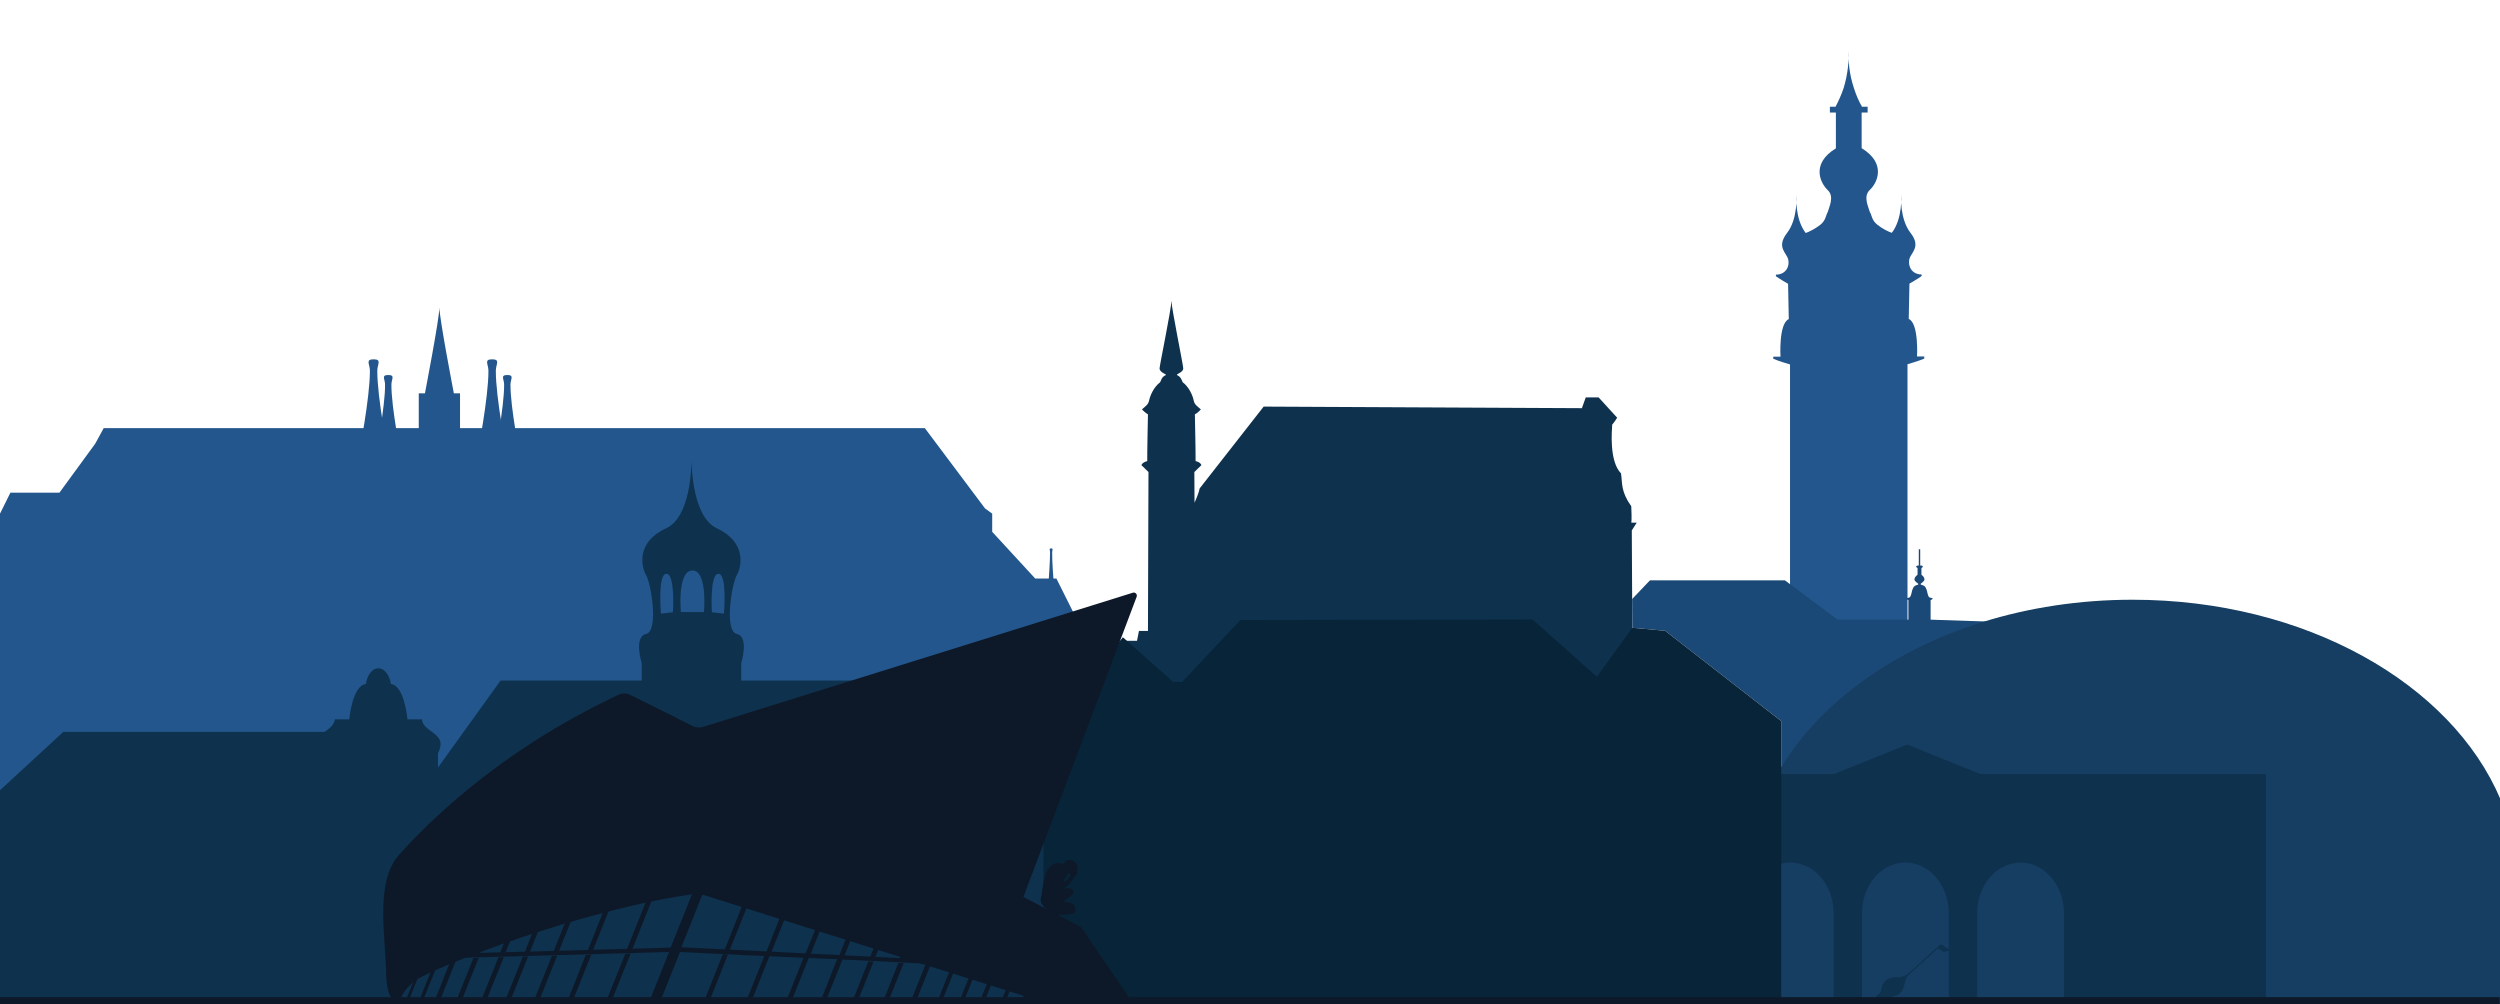
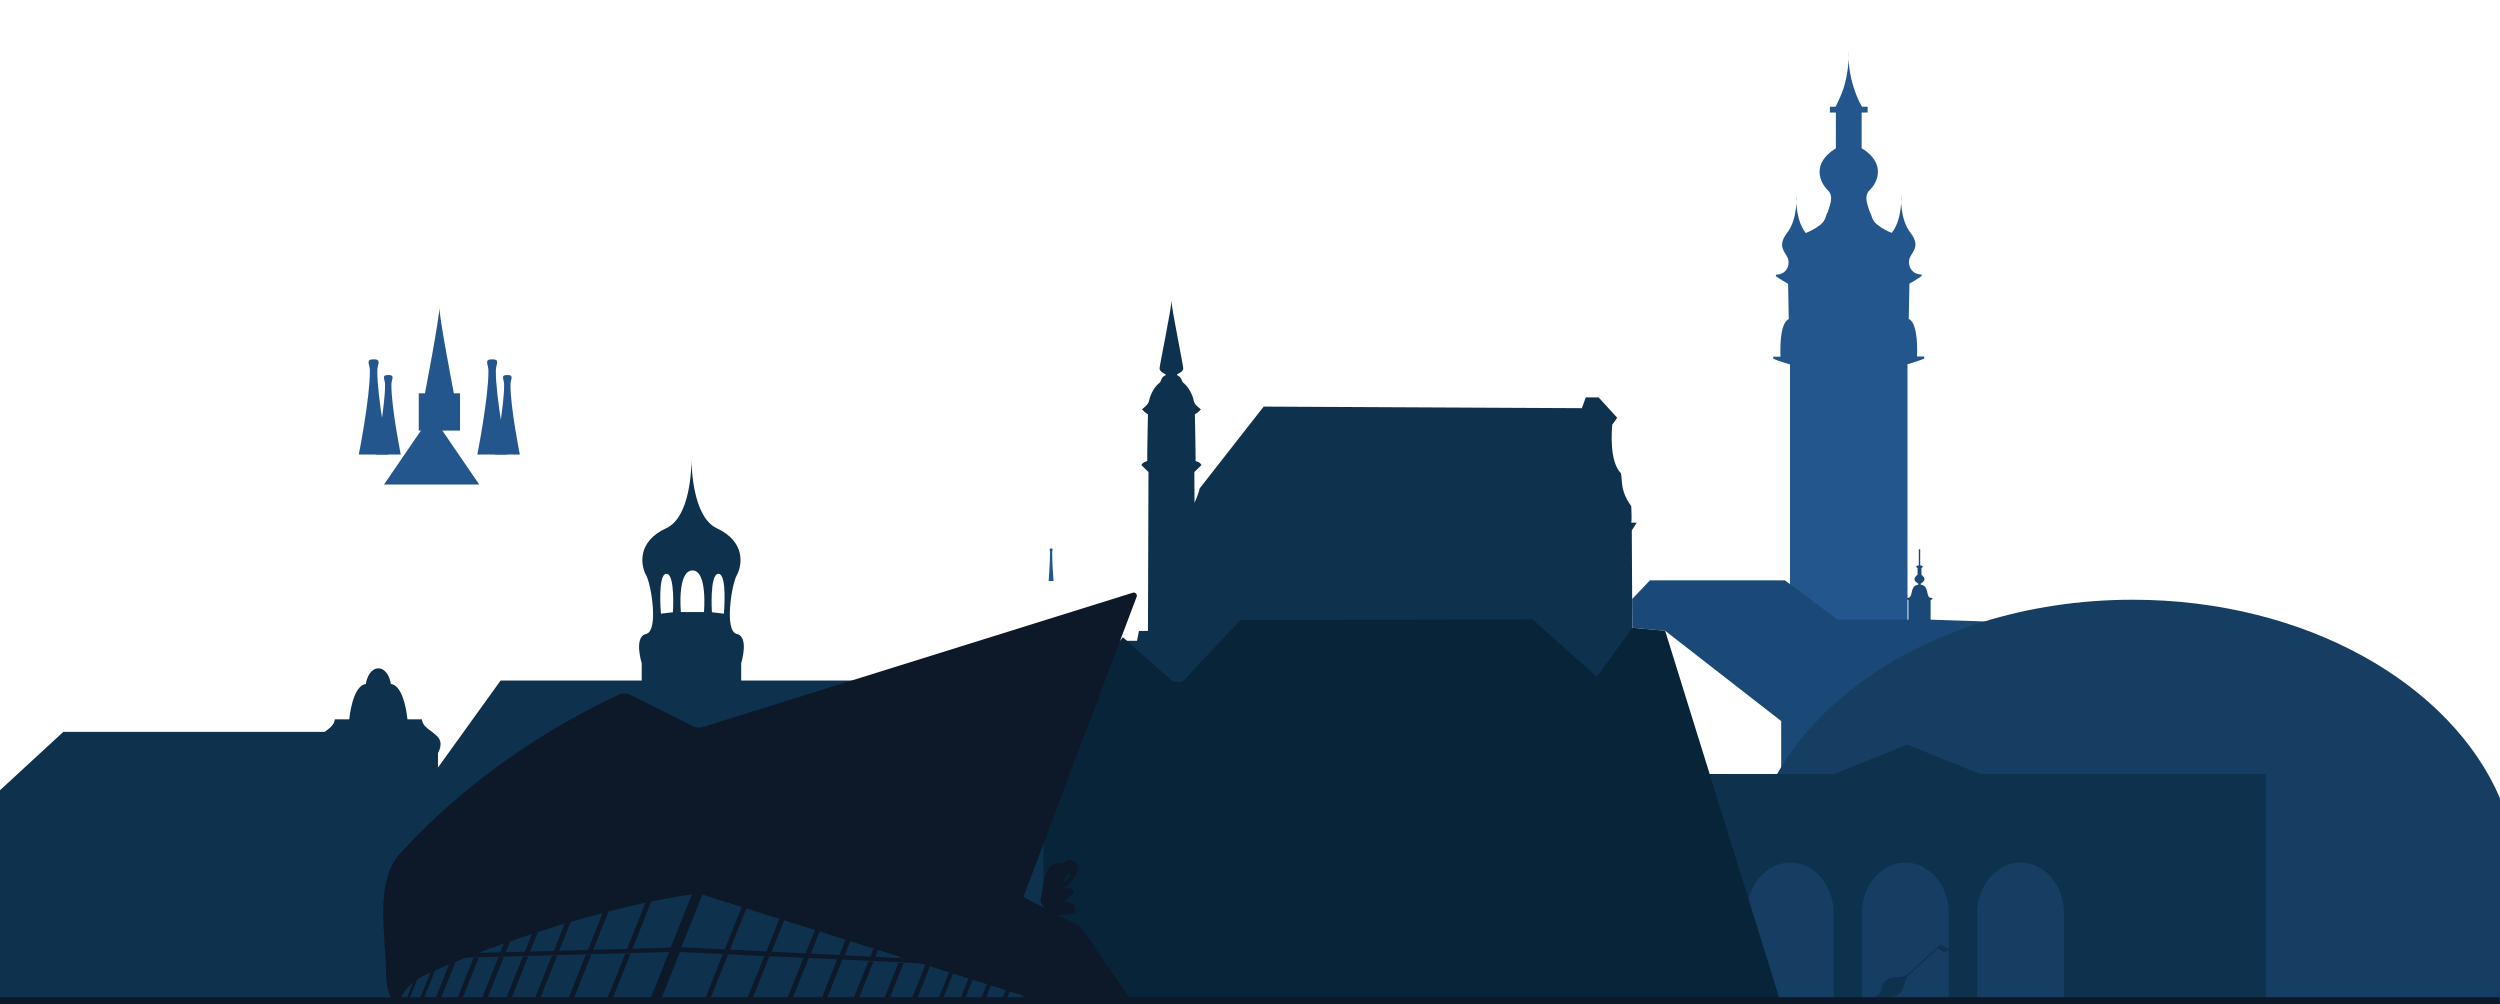
<svg xmlns="http://www.w3.org/2000/svg" version="1.1" x="0px" y="0px" viewBox="0 0 1417.3 569.3" style="enable-background:new 0 0 1417.3 569.3;" xml:space="preserve">
  <style type="text/css">
	.st0{display:none;}
	.st1{display:inline;fill:#53B1E4;}
	.st2{display:inline;fill:#0D1928;}
	.st3{display:inline;fill:#DDEDF7;}
	.st4{display:inline;fill:#BBDDF4;}
	.st5{display:inline;fill:#C9E5F7;}
	.st6{display:inline;fill:#99CAED;}
	.st7{display:inline;fill:#165D75;}
	.st8{display:inline;fill:#80BAE5;}
	.st9{display:inline;fill:none;stroke:#BBDDF4;stroke-miterlimit:10;}
	.st10{display:inline;}
	.st11{fill:#69A6DA;}
	.st12{fill:#5C94CF;}
	.st13{display:inline;fill:#5C94CF;}
	.st14{fill:#23568C;}
	.st15{fill:#0E314E;}
	.st16{fill:#1B4977;}
	.st17{fill:#163E62;}
	.st18{fill:#082439;}
	.st19{fill:#0D1928;}
	.st20{display:inline;fill:#73CBF2;}
	.st21{fill:#80BAE5;}
	.st22{display:inline;fill:#1B4977;}
	.st23{display:inline;fill:#163E62;}
	.st24{fill:#BBDDF4;}
	.st25{fill:#99CAED;}
	.st26{display:inline;fill:#23568C;}
	.st27{display:inline;fill:#0E314E;}
	.st28{fill:none;stroke:#005481;stroke-miterlimit:10;}
	.st29{fill:#053652;}
	.st30{fill:none;stroke:#053652;stroke-width:0.473;stroke-miterlimit:10;}
	.st31{display:inline;fill:#053652;}
</style>
  <g id="Mons">
    <path class="st14" d="M1048,29c-0.2,5.4,0.3,12.7,3,20.9c1.3,4.1,2.9,7.7,4.6,10.6l3.2,0l0,3.3l-3.4,0v20.2   c14.1,8.6,9,19.6,4.6,23.7c-3.9,3.7-0.7,9.6,0,12.4c1.3,2,1,4.7,4.3,7.3c3,2.4,6,3.8,8.2,4.6c6.3-8.1,5.3-21.4,5.3-21.4   s-1,13.3,5.3,21.4c6.3,8.1,0.1,11.2-0.7,15.1c-0.8,3.9,1.5,8.5,7,8.5c0,0.1,0,0.3,0,0.9c-2,1.5-6.9,4.3-6.9,4.3s-0.3,12.5-0.4,20   c5.8,2.5,4.7,21.3,4.7,21.3s-0.2,0,4.1,0c0,0.3,0,0.7,0,1.2c-2.9,1.3-9.5,3.2-9.5,3.2v234.8h-66.6V206.6c0,0-6.6-1.9-9.5-3.2   c0-0.5,0-0.9,0-1.2c4.3,0,4.1,0,4.1,0s-1.1-18.8,4.7-21.3c-0.1-7.5-0.4-20-0.4-20s-4.9-2.8-6.9-4.3c0-0.6,0-0.8,0-0.9   c5.6,0,7.9-4.7,7-8.5c-0.8-3.9-7-6.9-0.7-15.1c6.3-8.1,5.3-21.4,5.3-21.4s-1,13.3,5.3,21.4c2.1-0.8,5.1-2.2,8.2-4.6   c3.3-2.6,3.1-5.4,4.3-7.3c0.7-2.8,3.9-8.7,0-12.4c-4.4-4.2-9.5-15.1,4.6-23.7V63.8l-3.4,0l0-3.3l3.2,0c1.6-3,3.2-6.5,4.6-10.6   C1047.7,41.7,1048.2,34.3,1048,29z" />
    <g>
-       <polygon class="st14" points="586.9,328 598.9,328 611.9,354 611.9,479.9 0,479.9 0,291.2 5.9,279.3 33.7,279.3 54,251.5     58.8,242.7 524.3,242.7 558.4,288.2 562.5,291.2 562.5,301.5   " />
      <path class="st14" d="M220.2,257.7c0,0-6.4-32.2-6.3-47.6c0-3.6,2.7-6.4-2.1-6.4s-2.1,2.8-2.1,6.4c0.1,15.4-6.3,47.6-6.3,47.6    H220.2z" />
      <path class="st14" d="M597.3,329.4c0,0-0.9-11-0.8-16.3c0-1.2,0.8-2.2-0.6-2.2s-0.6,1-0.6,2.2c0,5.3-0.8,16.3-0.8,16.3H597.3z" />
      <path class="st14" d="M287.4,257.7c0,0-6.4-32.2-6.3-47.6c0-3.6,2.7-6.4-2.1-6.4s-2.1,2.8-2.1,6.4c0.1,15.4-6.3,47.6-6.3,47.6    H287.4z" />
      <path class="st14" d="M227.2,257.7c0,0-5.4-26.9-5.3-39.7c0-3,2.3-5.4-1.8-5.4s-1.8,2.4-1.8,5.4c0.1,12.8-5.3,39.7-5.3,39.7H227.2    z" />
      <path class="st14" d="M294.7,257.7c0,0-5.4-26.9-5.3-39.7c0-3,2.3-5.4-1.8-5.4s-1.8,2.4-1.8,5.4c0.1,12.8-5.3,39.7-5.3,39.7H294.7    z" />
      <polygon class="st14" points="217.7,274.7 244.7,235.2 271.7,274.7   " />
      <path class="st14" d="M260.8,244.1v-21.1h-3.5c0,0-8.2-42.4-8.2-48.7c0,6.3-8.2,48.7-8.2,48.7h-3.5v21.1H260.8z" />
    </g>
    <g>
      <path class="st15" d="M677.2,285l-0.1-17.4l4-3.9c0,0-0.3-1.6-3.3-2.3c0.1-3.1-0.4-26.5-0.4-26.5s1.5-0.7,3.4-2.8    c-2.1-1.9-3.6-2.6-4.1-5.2c-0.5-2.5-2.5-7.4-6.2-10.2c-1.3-3.3-2-3.3-3.1-4c-1.1-0.7,3.6-1.4,3.4-4c-0.2-2.7-6.6-33.8-6.7-38.2    c0,4.5-6.5,35.6-6.7,38.2c-0.2,2.7,4.6,3.4,3.4,4c-1.1,0.7-1.8,0.6-3.1,4c-3.7,2.8-5.7,7.7-6.2,10.2c-0.5,2.5-2,3.3-4.1,5.2    c2,2.1,3.4,2.8,3.4,2.8s-0.5,23.4-0.4,26.5c-3,0.8-3.3,2.3-3.3,2.3l4,3.9l-0.3,90.1h-5.1l-1.1,5.6l-8,0l28.5,25.3h5.1l33-35.1    l165.7-0.3l36.4,32.5l20.1-27.8l-0.3-57.2l2.8-4.4h-3.1c0,0,0.4-0.7,0-9.3c-6-8.4-5-13.1-5.8-18.6c-6.8-7-5.2-24.2-5-27.7    c1.2-1.3,2.8-3.9,2.8-3.9l-10.5-11.5h-7.3l-2.2,6.1l-180.4-0.9c0,0-31.9,40.8-36.3,46.4C679.5,280.1,677.2,285,677.2,285" />
      <path class="st16" d="M1163,353.6v206.5l-72.3-2.4l-34.1-18.8l-46.8,1.2V408.8L944,357.6l-18.6-1.7l-0.1-16.3l10.1-10.6h76.5    l29.9,22.3h40.1v-11.1c0,0-2.6-1,0-1.3c2.6-0.3,1-6.3,4.7-7.2s-4.7-1.7,0.5-5.9l0-3.8c0,0-1.8-0.8,0-1.4c0.5,0,0.7,0,0.7,0v-9.2    h0.4h0.4v9.2c0,0,0.2,0,0.7,0c1.8,0.6,0,1.4,0,1.4l0,3.8c5.1,4.2-3.2,5,0.5,5.9s2.1,7,4.7,7.2c2.6,0.3,0,1.3,0,1.3l0,11.1    L1163,353.6z" />
    </g>
    <path class="st17" d="M1417.5,453" />
    <path class="st17" d="M1417.5,453C1389.8,387.6,1307,340,1209,340c-120.6,0-218.3,72-218.3,160.7l-0.4,68.5h427L1417.5,453z" />
    <g>
      <g>
        <path class="st15" d="M392.1,260.3c0,0,0,0.2,0,0.6C392.1,260.5,392.1,260.3,392.1,260.3z" />
        <path class="st15" d="M500.2,385.8h-80V376c0,0,4.7-15-2.5-16.6c-7.2-1.6-2.9-28.2,0-33.3c2.9-5.1,5.5-18.9-11.5-26.7     c-13.4-6.5-14.1-34.3-14.2-38.5c0,4.2-0.6,32.2-14.2,38.5c-17.1,7.8-14.4,21.6-11.5,26.7c2.9,5.1,7.2,31.6,0,33.3     c-7.2,1.6-2.5,16.6-2.5,16.6v9.8h-80l-37.2,51.7v131.8h290.7V437.6L500.2,385.8z M381.5,347.1l-6.8,0.8c0,0-2-22.6,3.1-22.6     S381.5,347.1,381.5,347.1z M399.1,347H386c0,0-2.2-23.6,6.6-23.6C401.2,323.4,399.1,347,399.1,347z M410.4,347.9l-6.8-0.8     c0,0-1.4-21.8,3.7-21.8S410.4,347.9,410.4,347.9z" />
      </g>
      <path class="st15" d="M180.7,569.3V426.9c0,0-3.3-5.2,0-9c3.3-3.8,8.6-5.3,9.1-10.1c2.6,0,8.2,0,8.2,0s1.7-19.2,9.4-20    c0.6-4.1,3-8.9,7.1-8.9c4.1,0,6.5,4.8,7.1,8.9c7.7,0.7,9.4,20,9.4,20s5.6,0,8.2,0c0.4,4.8,5.8,6.3,9.1,10.1c3.3,3.8,0,9,0,9v142.4    L180.7,569.3z" />
      <polygon class="st15" points="184.6,414.9 35.9,414.9 0,448 0,569.3 186.2,569.3   " />
      <path class="st15" d="M535,569.4l1.2-130.9c0,0-0.2-11.1,2.8-17.5c0.7-1.5,0.6-3.3-0.4-4.7c-0.6-0.9-0.9-1.9-0.9-3    c0-3.4,3.2-6.1,7.2-6.1c4,0,7.2,2.7,7.2,6.1c0,0,0,0.1,0,0.1c4.8-4.3,6.6-12.4,3.6-20.2c12.9-10.3,18.7-16.7,18.7-16.7    s5.7,6.4,18.7,16.7c-3,7.7-1.2,15.8,3.6,20.2c0,0,0-0.1,0-0.1c0-3.4,3.2-6.1,7.2-6.1c4,0,7.2,2.7,7.2,6.1c0,1.1-0.3,2.1-0.9,3    c-0.9,1.4-1.1,3.2-0.4,4.7c3.1,6.4,2.8,17.5,2.8,17.5l1.2,130.9L535,569.4z" />
      <polygon class="st15" points="677.7,569.4 612,569.3 612,430.2 677.7,430.2   " />
      <polygon class="st15" points="711.2,395.5 676.3,423.9 676.3,569.3 746.2,569.3 746.2,423.9   " />
    </g>
    <g>
      <path class="st15" d="M1122.7,438.8l-41.5-16.7l-41.5,16.7H873.6v130.5h99.4h17.3v-52h0c0.2-15.7,11.2-28.3,24.6-28.3    c13.5,0,24.4,12.6,24.6,28.3h0v52h16.1v-52h0c0.2-15.7,11.2-28.3,24.6-28.3s24.4,12.6,24.6,28.3h0v52h16.1v-52h0    c0.2-15.7,11.2-28.3,24.6-28.3s24.4,12.6,24.6,28.3h0v52h19h95.5V438.8H1122.7z" />
    </g>
-     <path class="st18" d="M944,357.6l-18.6-1.7l-20.1,27.8l-36.4-32.5l-165.7,0.3l-33,35.1h-5.1l-28.5-25.3c0,0-32.2,38.9-45,44.3   v163.7h12.8h405.4V408.8L944,357.6z" />
+     <path class="st18" d="M944,357.6l-18.6-1.7l-20.1,27.8l-36.4-32.5l-165.7,0.3l-33,35.1h-5.1l-28.5-25.3c0,0-32.2,38.9-45,44.3   v163.7h12.8h405.4L944,357.6z" />
    <g>
      <path class="st15" d="M598.2,569.3l-202.3-64.5c0,0-169.7,29.5-169.7,64c2.2,0.2,4.6,0.4,7.3,0.6" />
      <polygon class="st19" points="401.5,569.3 412.7,541.1 409.8,540.9 398.5,569.3   " />
      <polygon class="st19" points="557.5,569.3 562,558 559.7,557.3 554.9,569.3   " />
      <polygon class="st19" points="545.8,569.3 551.6,554.8 549.3,554.1 543.2,569.3   " />
      <polygon class="st19" points="569.5,569.3 572.6,561.4 570.4,560.7 566.9,569.3   " />
      <polygon class="st19" points="581,569.3 582.9,564.6 580.6,563.9 578.4,569.3   " />
-       <polygon class="st19" points="592.4,569.3 593,567.8 590.7,567.1 589.8,569.3   " />
      <path class="st19" d="M239,569.3l8.1-20.2c-0.9,0.4-1.8,0.8-2.7,1.2l-7.6,19L239,569.3z" />
      <path class="st19" d="M248.6,569.3l10-25c-1.2,0.5-2.4,1-3.6,1.5l-9.4,23.6L248.6,569.3z" />
      <path class="st19" d="M230.9,569.3l6.1-15.2c-0.3,0.2-0.6,0.3-0.8,0.5c-0.6,0.4-1.1,0.8-1.6,1.2l-5.4,13.6H230.9z" />
      <line class="st19" x1="409.8" y1="541.9" x2="412.7" y2="542.1" />
      <path class="st19" d="M398.9,541.4" />
      <polyline class="st19" points="413.7,538.6 423.4,514.4 420.7,513.6 410.8,538.5 412.2,538.6 410.8,538.5   " />
      <polyline class="st19" points="437.3,539.8 444.8,521.1 442.1,520.3 434.4,539.7 434.4,539.7   " />
      <polyline class="st19" points="459.6,540.9 464.9,527.5 462.3,526.7 456.6,540.8 456.6,540.8   " />
      <polyline class="st19" points="478.7,541.9 482.3,532.9 479.6,532.1 475.8,541.7   " />
      <polyline class="st19" points="496.2,542.8 498.1,537.9 495.5,537.1 493.3,542.6   " />
      <polyline class="st19" points="509.3,545.9 500,569.3 503,569.3 512.3,546   " />
      <polyline class="st19" points="492.3,545 482.6,569.3 485.6,569.3 495.2,545.2   " />
      <polyline class="st19" points="354.5,540.7 343,569.3 346,569.3 357.5,540.6   " />
      <polyline class="st19" points="332.1,541.3 321,569.3 324,569.3 335.2,541.2   " />
      <polyline class="st19" points="312.9,541.8 301.9,569.3 304.9,569.3 315.9,541.7   " />
      <path class="st19" d="M307.9,542" />
      <polyline class="st19" points="296.4,542.3 285.6,569.3 288.6,569.3 299.4,542.2   " />
      <polyline class="st19" points="282.6,542.7 271.9,569.3 274.9,569.3 285.6,542.6   " />
      <polyline class="st19" points="268.4,543.1 257.9,569.3 260.9,569.3 271.4,543 271.4,543   " />
      <path class="st19" d="M286.6,540.1l2.9-7.3c-1.2,0.4-2.3,0.8-3.5,1.2l-2.5,6.2" />
      <path class="st19" d="M300.4,539.7l4.9-12.2c-1.2,0.4-2.3,0.7-3.4,1.1l-4.4,11.2" />
      <path class="st19" d="M316.9,539.2l7-17.5c-1.1,0.3-2.3,0.7-3.4,1l-6.6,16.6" />
      <path class="st19" d="M336.2,538.7l9.1-22.8c-1.1,0.3-2.2,0.6-3.3,0.9l-8.8,22.1" />
      <path class="st19" d="M358.5,538.1l11.1-27.9c-1.1,0.2-2.2,0.5-3.3,0.7l-10.9,27.3" />
      <path class="st19" d="M373.7,569.3l11.8-29.6l10.4,0.5l28.6,1.4h0l8.8,0.4l-10.9,27.2l3,0l10.8-27.1h0l8.6,0.4l2.9,0.1h0l7.8,0.4    l-10.4,26.1h3l10.4-26h0l6.6,0.3l2.9,0.1l6.6,0.3l-10,25.2h3l10-25h0l6.7,0.3l35.9,1.8l4.7,0.2l-9.1,22.7h3l8.8-22.1l-1.7-0.5    l-9.4-2.9l-3.5-0.2l0.3-0.8l-2.7-0.8l-0.6,1.5l-5.1-0.3l-108.2-5.4h0l-10.4-0.5l12.2-30.6l-2.9-0.9c-1,0.1-1.9,0.3-2.9,0.4    l-12.5,31.3h0l-9.7,0.3l-94.5,2.6h0l-3.8,0.1l0.7-1.8c-1.2,0.4-2.4,0.9-3.5,1.3l-0.2,0.6h0l-1.4,0c-2.4,0.9-4.7,1.8-6.8,2.7l0.8,0    l107.8-3h0l9.7-0.3l-11.7,29.4L373.7,569.3z" />
      <polygon class="st19" points="533.4,569.3 540.6,551.3 538.3,550.6 530.8,569.3   " />
      <path class="st19" d="M642.7,569.3l-29.8-43.7l-32.7-17.1l64.2-170.2c0.5-1.4-0.8-2.7-2.1-2.3l-243.4,76c-2.2,0.7-4.6,0.5-6.7-0.6    c-4.2-2.2-13.6-7-34.8-17.4c-2.2-1.1-4.7-1.1-6.8-0.1c-70.1,32.9-110.6,75.4-124.3,90.6c-13.9,15.4-7.7,46.3-7.4,67.4    c0.2,13.9,4.9,16.7,7.3,17.5c0.2-1.5,1.6-8.2,10.2-14.1c9.7-6.7,94.4-40.4,159.7-48.8l199.9,63" />
    </g>
    <path class="st19" d="M610,489.3c-1.5-2-3.6-1.9-4.8-1.6c-0.5,0.1-0.9,0.4-1.3,0.8c-1.8,2.3-2.2,0.8-3.1,0.7   c-9.6-0.6-9.3,14.9-10.7,19.8c-1.4,5,6.1,6.9,6.2,8.6c0,1.6,4.4,1.1,9,0.8c4.6-0.3,4.3-1.3,4.4-2.6c0.1-1.4-0.2-1.5-0.6-1.7   c0.1-0.2,0.2-1.1-0.9-1.7c-2.1-1.2-4.1-0.9-4.4-0.9c-0.6,0-0.4-0.4,0-1.1c0.3-0.7,6-3.4,4.6-5.6c-1.1-1.7-3.3-1.2-3.9-1.2   c-0.5,0-1,0-2,0.2c-0.1-0.2-0.2-0.5-0.2-0.7c1.9,0.7,3.4-1.6,4.8-3.1c1.4-1.5,2.5-3.6,2.5-3.6l0,0c0.6-0.1,1.2-0.6,1-2.2   C610.3,491.7,612.2,492.2,610,489.3z M603.5,500l-0.3-1.4c0.6-0.6,1.5-1.5,1.9-2.7c0.3-0.8,1-0.7,1.8-0.4   C606.4,498.5,603.5,500,603.5,500z" />
    <path class="st15" d="M1104.4,537.8c-0.9-1.1-1.1,0-2.5-1.5s-2.6-0.3-2.6-0.3s0,0.1-0.1,0.2v0l-18.2,16.5c0,0-2.7,1.4-5.3,1.3   c-2.6-0.2-5.7,0.3-7.8,3.1s-0.6,5.7-3.7,7.1c-1.8,2.5-1.5,2.5-1.9,3s0,3,2.2,1.9c2.2-1.1,2-2.4,6.4-3.4c4.4-1,7.6-2.3,8.6-7   c0.9-4.3,2-5.5,2.2-5.7l17.2-15.6c0,0.4,0.1,0.8,0.7,0.9c1.2,0.2,1.7,1.4,2.5,1.4c0.2,0,0.1-0.1,0.5-0.2c0.9-0.3,1.4-0.2,2-0.3   c0.4-0.1,1-0.3,1.6-0.9C1106.1,538.3,1105.2,538.9,1104.4,537.8z" />
    <g>
      <g>
        <path class="st17" d="M1043.2,655.2c1.9,0,1.9-3,0-3C1041.2,652.2,1041.2,655.2,1043.2,655.2L1043.2,655.2z" />
      </g>
    </g>
    <g>
      <g>
        <path class="st17" d="M94,839.2c1.9,0,1.9-3,0-3C92.1,836.2,92.1,839.2,94,839.2L94,839.2z" />
      </g>
    </g>
    <rect y="565.3" class="st19" width="1417.1" height="41.2" />
  </g>
</svg>